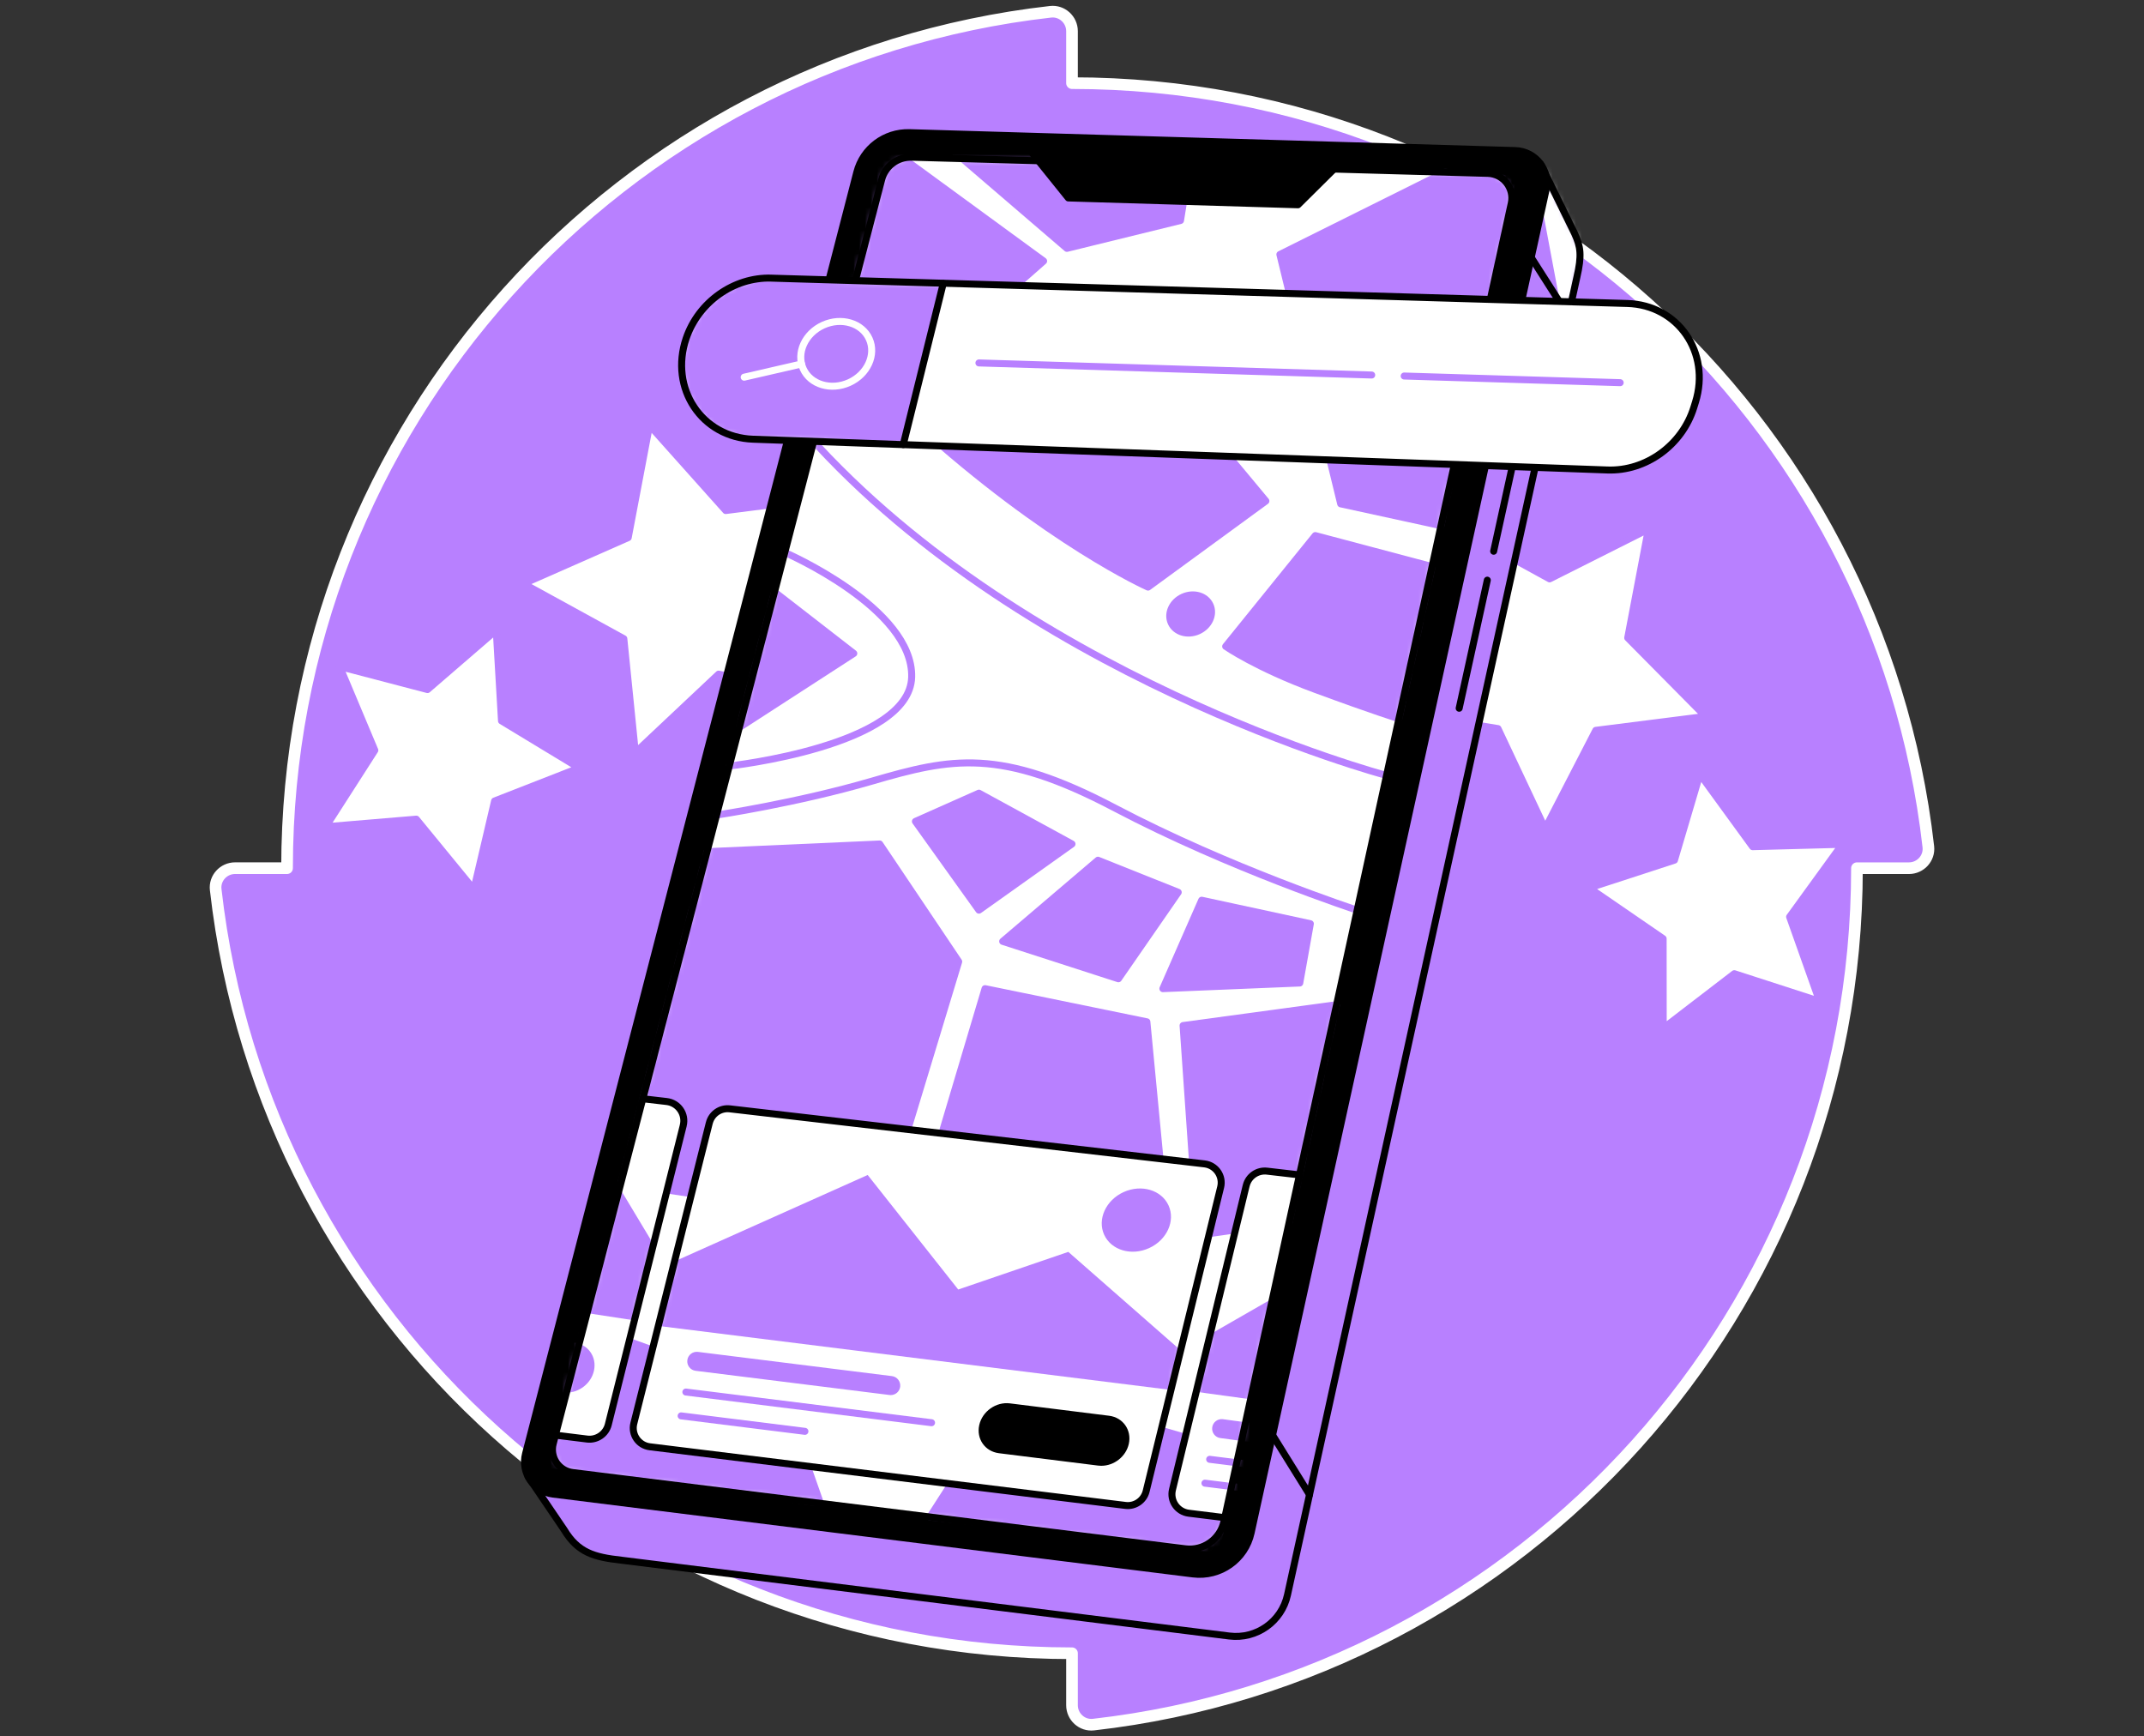
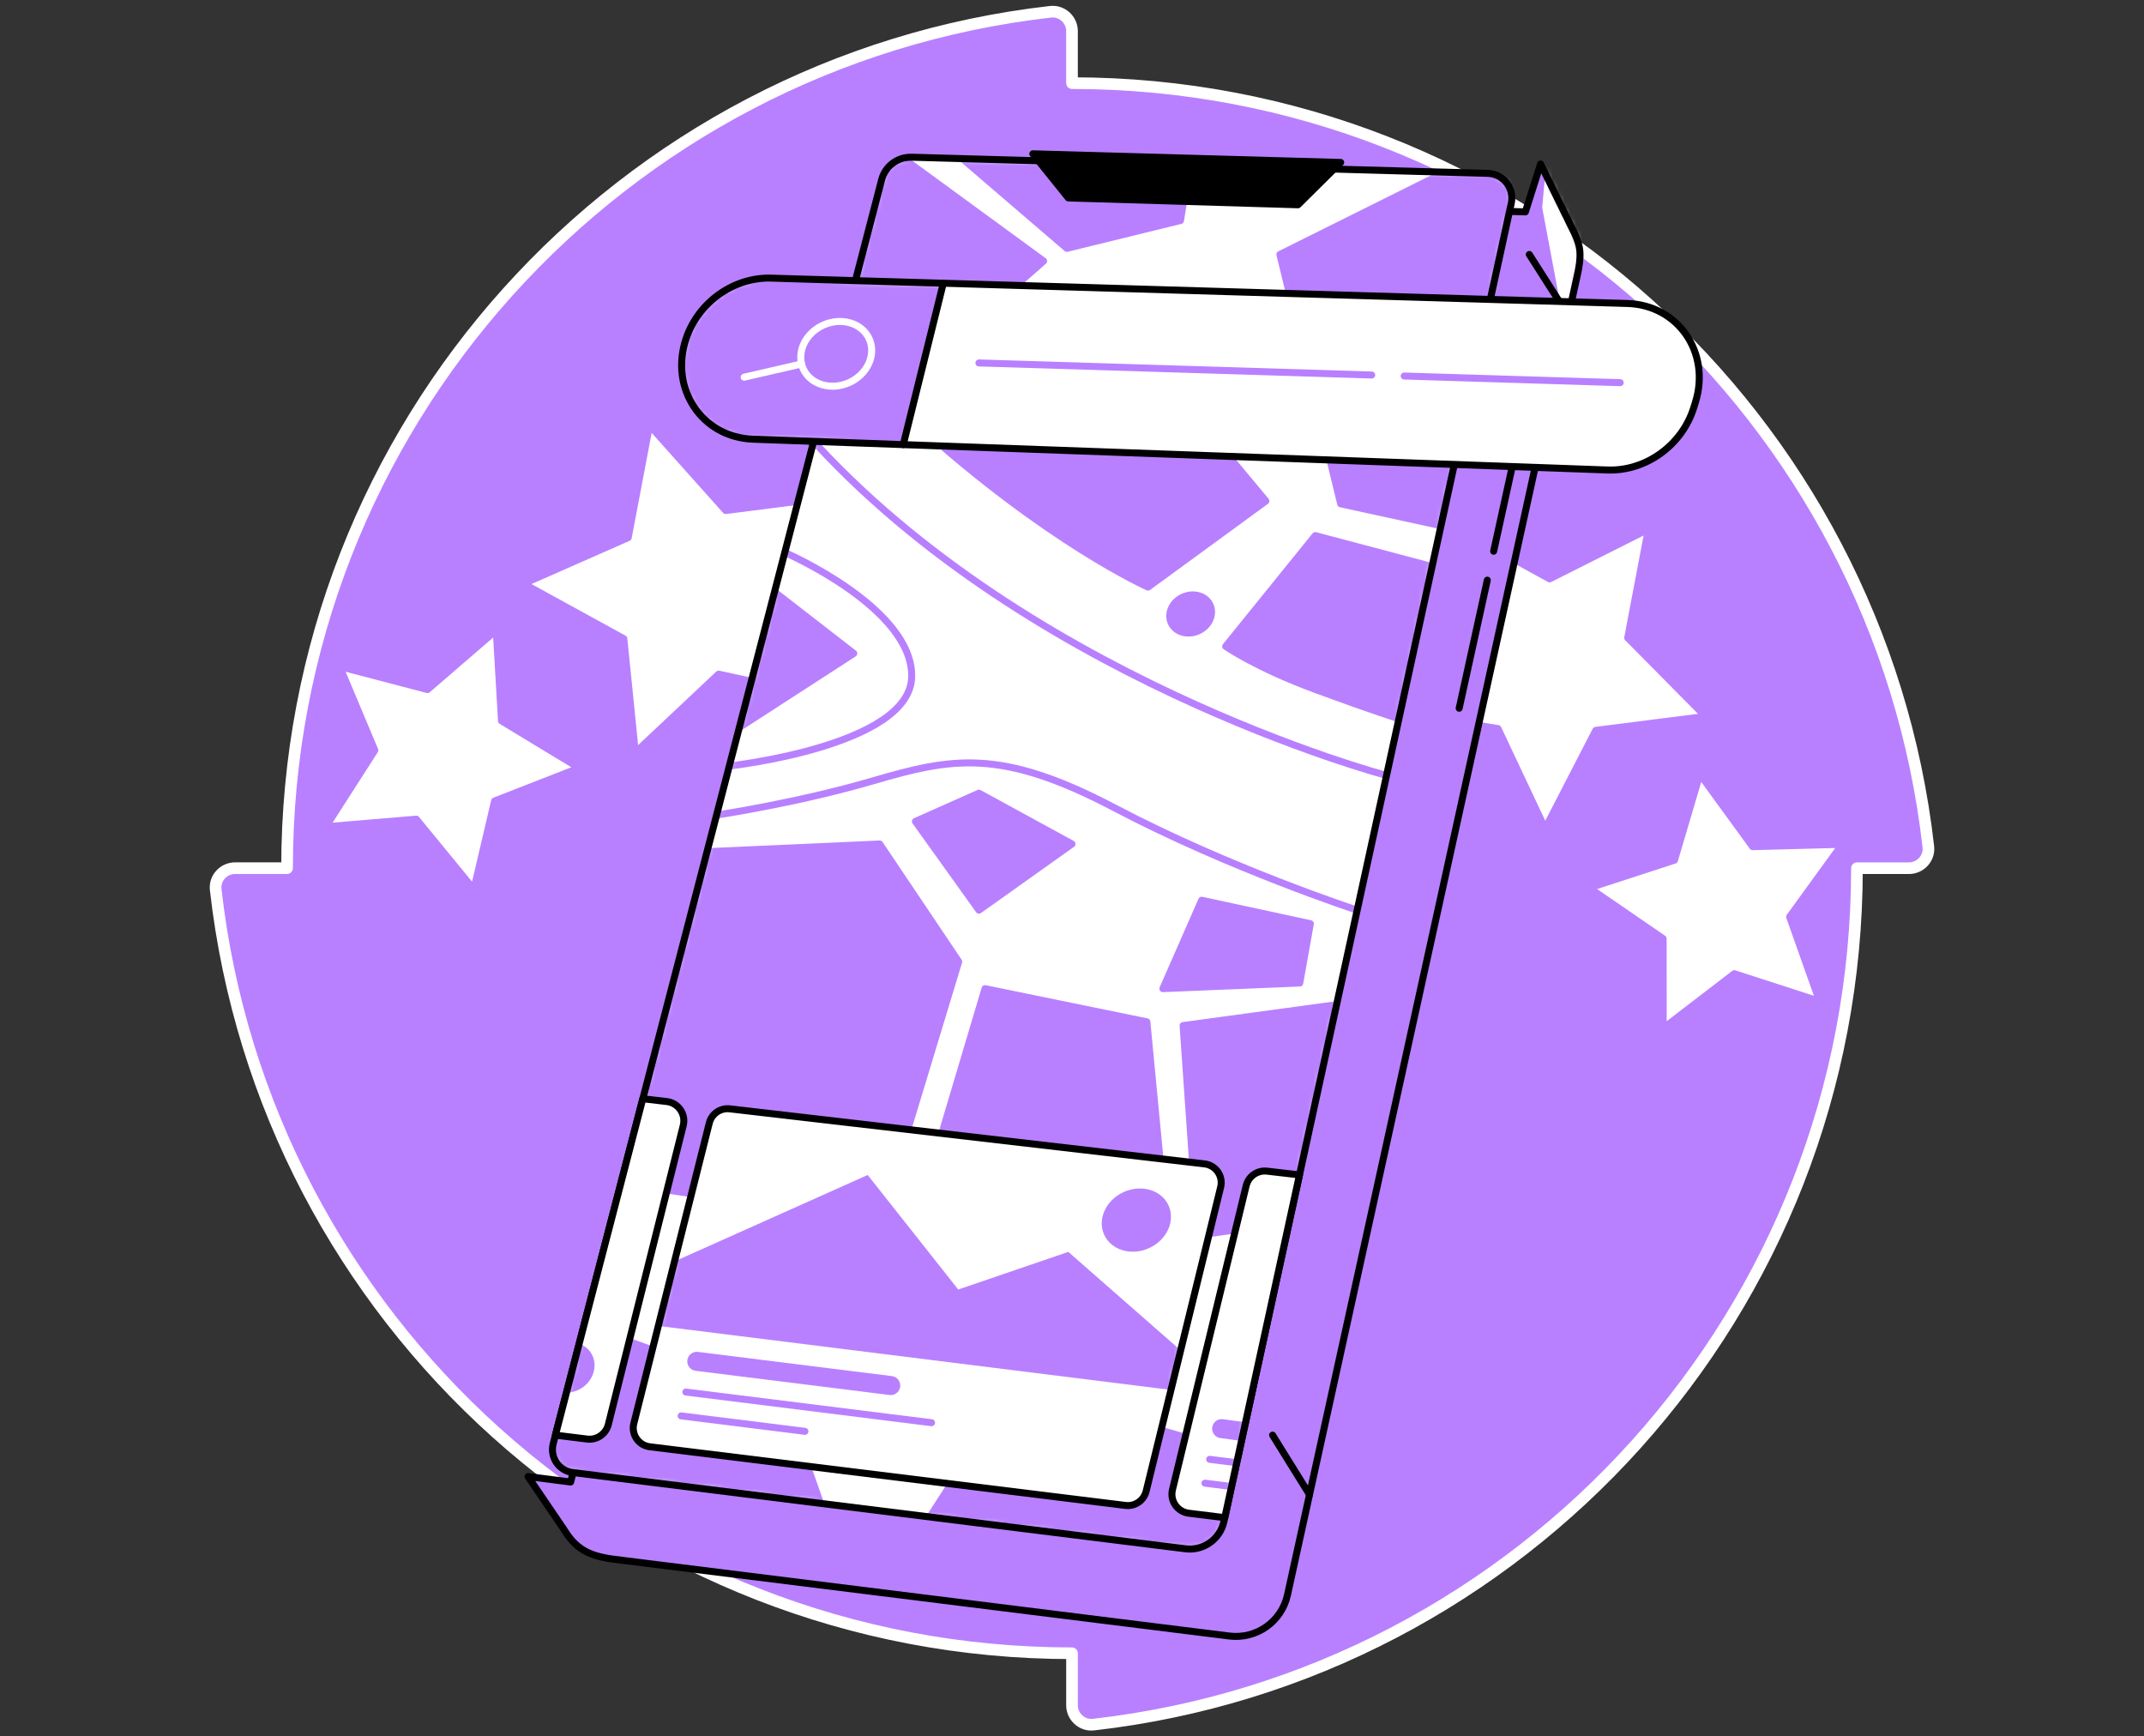
<svg xmlns="http://www.w3.org/2000/svg" width="368" height="298" viewBox="0 0 368 298" fill="none">
  <rect x="0" y="0" width="368" height="298" fill="#333333" stroke="none" />
  <path d="M184.001 14.266V5.348C184.001 3.371 182.283 1.798 180.318 2.021C106.562 10.388 49.27 72.998 49.27 148.996H40.349C38.368 148.996 36.795 150.714 37.022 152.68C45.392 226.435 107.998 283.731 184.001 283.731V292.652C184.001 294.629 185.718 296.202 187.684 295.979C261.44 287.608 318.731 224.999 318.731 149H327.653C329.633 149 331.206 147.29 330.983 145.32C322.616 71.565 260.003 14.269 184.004 14.269" fill="#B880FF" />
  <path d="M184.001 14.266V5.348C184.001 3.371 182.283 1.798 180.318 2.021C106.562 10.388 49.27 72.998 49.27 148.996H40.349C38.368 148.996 36.795 150.714 37.022 152.68C45.392 226.435 107.998 283.731 184.001 283.731V292.652C184.001 294.629 185.718 296.202 187.684 295.979C261.44 287.608 318.731 224.999 318.731 149H327.653C329.633 149 331.206 147.29 330.983 145.32C322.616 71.565 260.003 14.269 184.004 14.269" stroke="white" stroke-width="2" stroke-linecap="round" stroke-linejoin="round" />
  <path d="M58.3 114.398L73.378 118.344L85.176 108.162L86.079 123.719L99.411 131.795L84.891 137.465L81.334 152.637L71.455 140.583L55.923 141.886L64.337 128.767L58.3 114.398Z" fill="white" stroke="#B880FF" stroke-width="1.2" stroke-linecap="round" stroke-linejoin="round" />
  <path d="M111.49 72.987L124.563 87.619L144.03 85.142L134.154 102.099L142.525 119.849L123.346 115.694L109.053 129.141L107.076 109.617L89.871 100.177L107.829 92.263L111.49 72.987Z" fill="white" stroke="#B880FF" stroke-width="1.2" stroke-linecap="round" stroke-linejoin="round" />
  <path d="M282.926 90.823L279.383 109.465L292.733 122.952L273.907 125.342L265.205 142.206L257.116 125.04L238.387 121.976L252.212 108.975L249.339 90.218L265.976 99.348L282.926 90.823Z" fill="white" stroke="#B880FF" stroke-width="1.2" stroke-linecap="round" stroke-linejoin="round" />
  <path d="M316.2 144.9L307.171 157.35L312.312 171.844L297.68 167.106L285.479 176.471L285.464 161.09L272.788 152.385L287.412 147.618L291.776 132.871L300.827 145.307L316.2 144.9Z" fill="white" stroke="#B880FF" stroke-width="1.2" stroke-linecap="round" stroke-linejoin="round" />
  <path d="M270.286 40.112L264.428 28.148L261.818 36.364L162.356 33.423C158.125 33.297 154.37 36.116 153.308 40.217L97.946 254.345L90.63 253.405L96.826 262.532C99.192 266.445 101.917 267.234 106.652 267.76L211.01 280.775C215.658 281.354 219.982 278.298 220.987 273.722L270.649 47.615C271.538 43.795 271.297 42.341 270.286 40.112Z" fill="#B880FF" />
  <mask id="mask0_9278_706" style="mask-type:luminance" maskUnits="userSpaceOnUse" x="90" y="28" width="182" height="253">
    <path d="M270.286 40.112L264.428 28.148L261.818 36.364L162.356 33.423C158.125 33.297 154.37 36.116 153.308 40.217L97.946 254.345L90.63 253.405L96.826 262.532C99.192 266.445 101.917 267.234 106.652 267.76L211.01 280.775C215.658 281.354 219.982 278.298 220.987 273.722L270.649 47.615C271.538 43.795 271.297 42.341 270.286 40.112Z" fill="white" />
  </mask>
  <g mask="url(#mask0_9278_706)">
    <path d="M264.702 35.615L268.658 56.68L272.025 40.688L265.494 26.981L264.702 35.615Z" fill="white" />
  </g>
  <path d="M270.286 40.112L264.428 28.148L261.818 36.364L162.356 33.423C158.125 33.297 154.37 36.116 153.308 40.217L97.946 254.345L90.63 253.405L96.826 262.532C99.192 266.445 101.917 267.234 106.652 267.76L211.01 280.775C215.658 281.354 219.982 278.298 220.987 273.722L270.649 47.615C271.538 43.795 271.297 42.341 270.286 40.112Z" stroke="black" stroke-width="1.2" stroke-linecap="round" stroke-linejoin="round" />
-   <path d="M156.113 22.767L260.086 25.841C263.578 25.946 266.113 29.197 265.364 32.606L214.744 263.065C213.739 267.641 209.415 270.698 204.767 270.119L94.911 256.416C91.574 255.998 89.363 252.747 90.206 249.492L147.065 29.561C148.124 25.463 151.879 22.641 156.113 22.767Z" fill="black" stroke="black" stroke-width="1.2" stroke-linecap="round" stroke-linejoin="round" />
  <path d="M156.487 26.981L255.394 29.757C258.037 29.844 259.956 32.306 259.394 34.891L210.081 261.12C209.418 264.159 206.549 266.189 203.467 265.804L98.309 252.717C95.926 252.422 94.349 250.096 94.954 247.774L151.327 30.841C151.932 28.508 154.075 26.906 156.487 26.985V26.981Z" fill="white" />
  <mask id="mask1_9278_706" style="mask-type:luminance" maskUnits="userSpaceOnUse" x="94" y="26" width="166" height="240">
    <path d="M156.487 26.98L255.394 29.756C258.037 29.843 259.956 32.305 259.394 34.89L210.081 261.119C209.418 264.158 206.549 266.188 203.467 265.803L98.309 252.716C95.926 252.421 94.349 250.095 94.954 247.773L151.327 30.84C151.932 28.507 154.075 26.905 156.487 26.984V26.98Z" fill="white" />
  </mask>
  <g mask="url(#mask1_9278_706)">
    <path d="M136.779 72.5C174.244 116.211 237.991 133.082 237.991 133.082" stroke="#B880FF" stroke-width="1.2" stroke-linecap="round" stroke-linejoin="round" />
    <path d="M134.702 94.814C134.702 94.814 156.8 104.37 156.48 116.211C156.156 128.049 125.179 131.462 125.179 131.462" stroke="#B880FF" stroke-width="1.2" stroke-linecap="round" stroke-linejoin="round" />
    <path d="M122.99 139.883C122.99 139.883 136.779 137.823 149.697 134.05C163.295 130.079 171.659 128.301 191.36 138.673C211.06 149.046 232.95 156.203 232.95 156.203" stroke="#B880FF" stroke-width="1.2" stroke-linecap="round" stroke-linejoin="round" />
    <path d="M150.943 24.202L179.129 44.803L152.602 68.14L142.59 61.84L150.943 24.202Z" fill="#B880FF" stroke="#B880FF" stroke-width="1.2" stroke-linecap="round" stroke-linejoin="round" />
    <path d="M248.043 29.552L219.68 43.672L230.117 86.469L247.334 90.217L259.553 30.769L248.043 29.552Z" fill="#B880FF" stroke="#B880FF" stroke-width="1.2" stroke-linecap="round" stroke-linejoin="round" />
    <path d="M157.124 72.5C179.846 93.129 197.051 100.759 197.051 100.759L217.278 85.983L193.782 57.764L157.124 72.5Z" fill="#B880FF" stroke="#B880FF" stroke-width="1.2" stroke-linecap="round" stroke-linejoin="round" />
    <path d="M225.757 91.916L245.803 97.234L240.111 123.35C240.111 123.35 235.931 122.076 225.757 118.321C215.583 114.566 210.376 110.933 210.376 110.933L225.757 91.916Z" fill="#B880FF" stroke="#B880FF" stroke-width="1.2" stroke-linecap="round" stroke-linejoin="round" />
    <path d="M205.685 108.276C207.528 107.438 208.431 105.459 207.702 103.855C206.972 102.251 204.888 101.631 203.045 102.468C201.202 103.306 200.3 105.285 201.029 106.889C201.758 108.493 203.843 109.114 205.685 108.276Z" fill="#B880FF" stroke="#B880FF" stroke-width="1.2" stroke-linecap="round" stroke-linejoin="round" />
    <path d="M132.941 101.587L146.546 112.143L126.896 124.859L132.941 101.587Z" fill="#B880FF" stroke="#B880FF" stroke-width="1.2" stroke-linecap="round" stroke-linejoin="round" />
    <path d="M157.124 140.97L168.026 136.124L184 144.844L168.026 156.203L157.124 140.97Z" fill="#B880FF" stroke="#B880FF" stroke-width="1.2" stroke-linecap="round" stroke-linejoin="round" />
    <path d="M160.123 22.884L204.763 24.619L202.625 37.84L183.125 42.624L160.123 22.884Z" fill="#B880FF" stroke="#B880FF" stroke-width="1.2" stroke-linecap="round" stroke-linejoin="round" />
-     <path d="M188.454 147.631L172.102 161.557L191.964 167.976L202.233 153.136L188.454 147.631Z" fill="#B880FF" stroke="#B880FF" stroke-width="1.2" stroke-linecap="round" stroke-linejoin="round" />
    <path d="M206.258 154.496L199.597 169.671L223.093 168.703L224.911 158.528L206.258 154.496Z" fill="#B880FF" stroke="#B880FF" stroke-width="1.2" stroke-linecap="round" stroke-linejoin="round" />
    <path d="M121.359 146.166L150.989 144.845L164.555 165.032L150.989 209.762L106.58 203.026L121.359 146.166Z" fill="#B880FF" stroke="#B880FF" stroke-width="1.2" stroke-linecap="round" stroke-linejoin="round" />
    <path d="M169.073 169.672L196.85 175.364L200.403 212.508L157.124 209.761L169.073 169.672Z" fill="#B880FF" stroke="#B880FF" stroke-width="1.2" stroke-linecap="round" stroke-linejoin="round" />
    <path d="M203.064 176.005L205.566 212.001L221.274 209.762L229.415 172.427L203.064 176.005Z" fill="#B880FF" stroke="#B880FF" stroke-width="1.2" stroke-linecap="round" stroke-linejoin="round" />
    <path d="M100.236 227.432L134.435 239.799L140.829 258.005L94.821 251.402L100.236 227.432Z" fill="#B880FF" stroke="#B880FF" stroke-width="1.2" stroke-linecap="round" stroke-linejoin="round" />
    <path d="M159.604 260.343L173.919 238.104L212.252 249.225L208.799 265.851L159.604 260.343Z" fill="#B880FF" stroke="#B880FF" stroke-width="1.2" stroke-linecap="round" stroke-linejoin="round" />
  </g>
  <path d="M156.487 26.981L255.394 29.757C258.037 29.844 259.956 32.306 259.394 34.891L210.081 261.12C209.418 264.159 206.549 266.189 203.467 265.804L98.309 252.717C95.926 252.422 94.349 250.096 94.954 247.774L151.327 30.841C151.932 28.508 154.075 26.906 156.487 26.985V26.981Z" stroke="black" stroke-width="1.2" stroke-linecap="round" stroke-linejoin="round" />
  <path d="M218.427 246.298L224.767 256.508" stroke="black" stroke-width="1.2" stroke-linecap="round" stroke-linejoin="round" />
  <path d="M262.491 43.673L269.238 54.251" stroke="black" stroke-width="1.2" stroke-linecap="round" stroke-linejoin="round" />
  <path d="M177.271 26.395L183.367 33.971L222.79 35.144L230.117 27.879L177.271 26.395Z" fill="black" stroke="black" stroke-width="1.2" stroke-linecap="round" stroke-linejoin="round" />
  <path d="M132.376 47.735L279.33 52.084C288.017 52.34 293.655 60.509 291.016 69.009L290.725 69.945C288.719 76.404 282.505 80.897 275.909 80.66L129.247 75.375C120.448 75.058 114.864 66.644 117.77 58.082C119.89 51.836 125.95 47.544 132.376 47.731V47.735Z" fill="white" />
  <mask id="mask2_9278_706" style="mask-type:luminance" maskUnits="userSpaceOnUse" x="116" y="47" width="176" height="34">
    <path d="M132.376 47.736L279.33 52.085C288.017 52.341 293.655 60.51 291.016 69.01L290.725 69.946C288.719 76.405 282.505 80.898 275.909 80.661L129.247 75.376C120.448 75.059 114.864 66.645 117.77 58.083C119.89 51.837 125.95 47.545 132.376 47.733V47.736Z" fill="white" />
  </mask>
  <g mask="url(#mask2_9278_706)">
    <path d="M161.899 48.319L155.036 76.304L128.391 75.318C128.391 75.318 117.064 74.85 117.093 61.1C117.107 54.529 122.522 50.155 127.393 48.492C132.715 46.674 147.584 48.258 147.584 48.258L161.902 48.319H161.899Z" fill="#B880FF" />
    <path d="M145.771 65.653C148.897 64.231 150.429 60.873 149.192 58.153C147.955 55.432 144.418 54.379 141.292 55.8C138.166 57.222 136.635 60.58 137.872 63.3C139.109 66.021 142.645 67.074 145.771 65.653Z" stroke="white" stroke-width="1.2" stroke-linecap="round" stroke-linejoin="round" />
    <path d="M137.579 62.464L127.732 64.732" stroke="white" stroke-width="1.2" stroke-linecap="round" stroke-linejoin="round" />
  </g>
  <path d="M132.376 47.735L279.33 52.084C288.017 52.34 293.655 60.509 291.016 69.009L290.725 69.945C288.719 76.404 282.505 80.897 275.909 80.66L129.247 75.375C120.448 75.058 114.864 66.644 117.77 58.082C119.89 51.836 125.95 47.544 132.376 47.731V47.735Z" stroke="black" stroke-width="1.2" stroke-linecap="round" stroke-linejoin="round" />
  <path d="M161.898 48.656L155.036 76.303" stroke="black" stroke-width="1.2" stroke-linecap="round" stroke-linejoin="round" />
  <path d="M241.015 64.533L278.091 65.674" stroke="#B880FF" stroke-width="1.2" stroke-linecap="round" stroke-linejoin="round" />
  <path d="M168.026 62.287L235.442 64.361" stroke="#B880FF" stroke-width="1.2" stroke-linecap="round" stroke-linejoin="round" />
  <path d="M121.744 192.726L108.79 244.293C108.315 246.179 109.604 248.059 111.534 248.296L193.185 258.363C194.812 258.565 196.335 257.513 196.728 255.918L209.516 203.735C209.981 201.842 208.681 199.973 206.744 199.746L125.262 190.299C123.649 190.112 122.144 191.149 121.748 192.726H121.744Z" fill="white" />
  <mask id="mask3_9278_706" style="mask-type:luminance" maskUnits="userSpaceOnUse" x="108" y="190" width="102" height="69">
    <path d="M121.744 192.726L108.79 244.293C108.315 246.179 109.604 248.059 111.534 248.296L193.185 258.363C194.812 258.565 196.335 257.513 196.728 255.918L209.516 203.735C209.981 201.842 208.681 199.973 206.744 199.746L125.262 190.299C123.649 190.112 122.144 191.149 121.748 192.726H121.744Z" fill="white" />
  </mask>
  <g mask="url(#mask3_9278_706)">
    <path d="M112.992 227.555L200.983 238.539L202.646 231.749L183.367 214.849L164.472 221.308L148.93 201.65L115.775 216.484L112.992 227.555Z" fill="#B880FF" />
    <path d="M197.232 214.201C200.284 212.814 201.779 209.536 200.572 206.881C199.365 204.225 195.912 203.198 192.86 204.585C189.808 205.973 188.313 209.25 189.521 211.906C190.728 214.561 194.181 215.589 197.232 214.201Z" fill="#B880FF" />
    <path d="M152.887 239.425C152.818 239.425 152.75 239.421 152.682 239.41L119.393 235.256C118.497 235.144 117.863 234.327 117.975 233.43C118.086 232.534 118.907 231.9 119.8 232.012L153.088 236.167C153.985 236.278 154.619 237.095 154.507 237.992C154.403 238.82 153.7 239.425 152.887 239.425Z" fill="#B880FF" />
-     <path d="M189.034 251.562C188.85 251.562 188.67 251.551 188.486 251.526L171.464 249.401C169.074 249.103 167.558 246.946 168.076 244.584C168.595 242.222 170.956 240.548 173.343 240.847L190.366 242.971C192.756 243.27 194.272 245.427 193.754 247.788C193.275 249.97 191.226 251.562 189.037 251.558L189.034 251.562Z" fill="black" />
    <path d="M117.723 238.902L159.893 244.166" stroke="#B880FF" stroke-width="1.2" stroke-linecap="round" stroke-linejoin="round" />
    <path d="M116.913 242.993L138.158 245.647" stroke="#B880FF" stroke-width="1.2" stroke-linecap="round" stroke-linejoin="round" />
  </g>
  <path d="M121.744 192.726L108.79 244.293C108.315 246.179 109.604 248.059 111.534 248.296L193.185 258.363C194.812 258.565 196.335 257.513 196.728 255.918L209.516 203.735C209.981 201.842 208.681 199.973 206.744 199.746L125.262 190.299C123.649 190.112 122.144 191.149 121.748 192.726H121.744Z" stroke="black" stroke-width="1.2" stroke-linecap="round" stroke-linejoin="round" />
  <path d="M213.897 203.483L201.246 255.659C200.781 257.57 202.088 259.457 204.04 259.698L210.221 260.462L223.046 201.636L217.476 200.992C215.827 200.801 214.29 201.87 213.901 203.483H213.897Z" fill="white" />
  <mask id="mask4_9278_706" style="mask-type:luminance" maskUnits="userSpaceOnUse" x="201" y="200" width="23" height="61">
    <path d="M213.897 203.483L201.246 255.659C200.781 257.57 202.088 259.457 204.04 259.698L210.221 260.462L223.046 201.636L217.476 200.992C215.827 200.801 214.29 201.87 213.901 203.483H213.897Z" fill="white" />
  </mask>
  <g mask="url(#mask4_9278_706)">
-     <path d="M207.712 228.991L218.427 222.835L214.653 240.145L205.318 238.867L207.712 228.991Z" fill="#B880FF" />
    <path d="M220.144 248.231C220.076 248.231 220.007 248.228 219.939 248.217L209.484 246.805C208.587 246.694 207.953 245.877 208.065 244.98C208.177 244.084 208.997 243.45 209.89 243.562L220.346 244.973C221.242 245.084 221.876 245.902 221.764 246.798C221.66 247.626 220.958 248.231 220.144 248.231Z" fill="#B880FF" />
    <path d="M207.629 250.449L216.295 251.533" stroke="#B880FF" stroke-width="1.2" stroke-linecap="round" stroke-linejoin="round" />
    <path d="M206.819 254.543L213.426 255.367" stroke="#B880FF" stroke-width="1.2" stroke-linecap="round" stroke-linejoin="round" />
  </g>
  <path d="M213.897 203.483L201.246 255.659C200.781 257.57 202.088 259.457 204.04 259.698L210.221 260.462L223.046 201.636L217.476 200.992C215.827 200.801 214.29 201.87 213.901 203.483H213.897Z" stroke="black" stroke-width="1.2" stroke-linecap="round" stroke-linejoin="round" />
  <path d="M117.276 193.158L104.412 244.477C104.005 246.107 102.446 247.177 100.776 246.972L95.329 246.298L110.331 188.567L114.428 189.043C116.423 189.273 117.762 191.206 117.272 193.158H117.276Z" fill="white" />
  <mask id="mask5_9278_706" style="mask-type:luminance" maskUnits="userSpaceOnUse" x="95" y="188" width="23" height="59">
    <path d="M117.276 193.158L104.412 244.477C104.005 246.107 102.446 247.177 100.776 246.972L95.329 246.298L110.331 188.567L114.428 189.043C116.423 189.273 117.762 191.206 117.272 193.158H117.276Z" fill="white" />
  </mask>
  <g mask="url(#mask5_9278_706)">
    <path d="M97.229 239.008C97.046 239.008 96.866 238.997 96.682 238.972L79.66 236.848C77.269 236.549 75.754 234.392 76.272 232.03C76.79 229.669 79.152 227.994 81.539 228.293L98.561 230.418C100.952 230.716 102.468 232.873 101.949 235.235C101.471 237.416 99.422 239.008 97.233 239.004L97.229 239.008Z" fill="#B880FF" />
-     <path d="M108.895 226.601L100.776 225.359L106.356 203.887L112.167 213.554L108.895 226.601Z" fill="#B880FF" />
  </g>
  <path d="M117.276 193.158L104.412 244.477C104.005 246.107 102.446 247.177 100.776 246.972L95.329 246.298L110.331 188.567L114.428 189.043C116.423 189.273 117.762 191.206 117.272 193.158H117.276Z" stroke="black" stroke-width="1.2" stroke-linecap="round" stroke-linejoin="round" />
  <path d="M255.283 99.568L250.455 121.552" stroke="black" stroke-width="1.2" stroke-linecap="round" stroke-linejoin="round" />
  <path d="M259.56 80.091L256.374 94.604" stroke="black" stroke-width="1.2" stroke-linecap="round" stroke-linejoin="round" />
</svg>